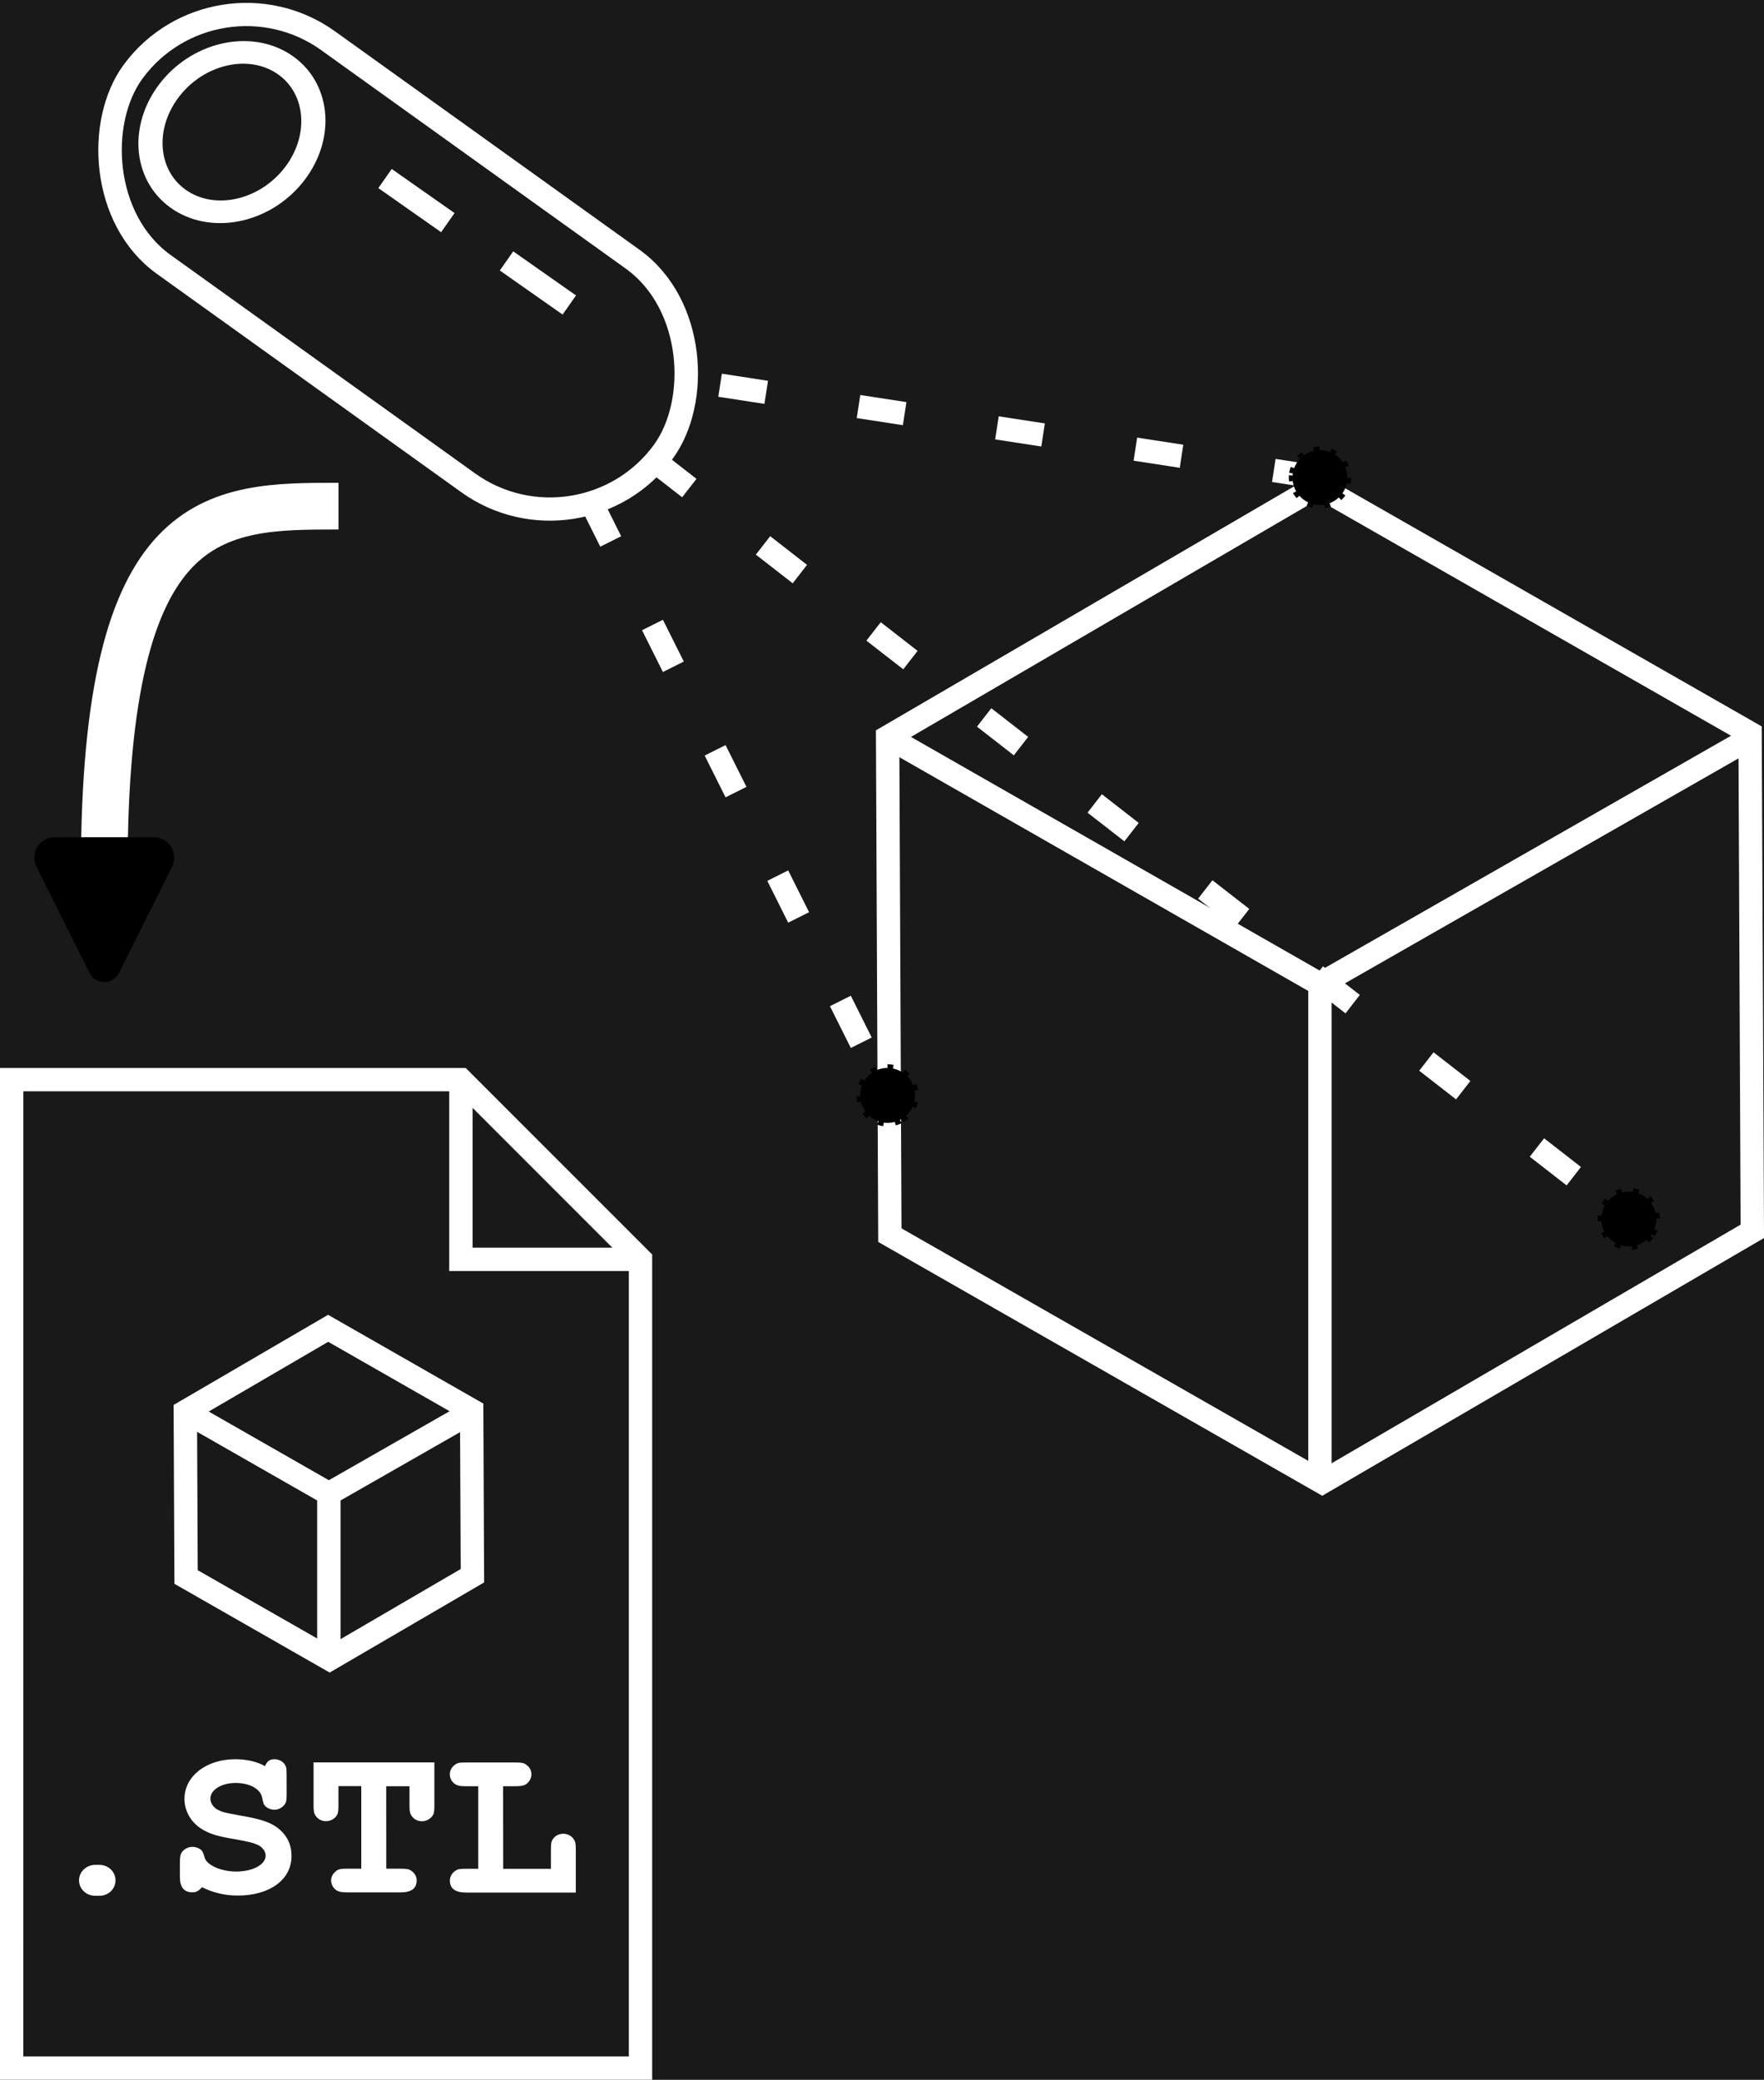
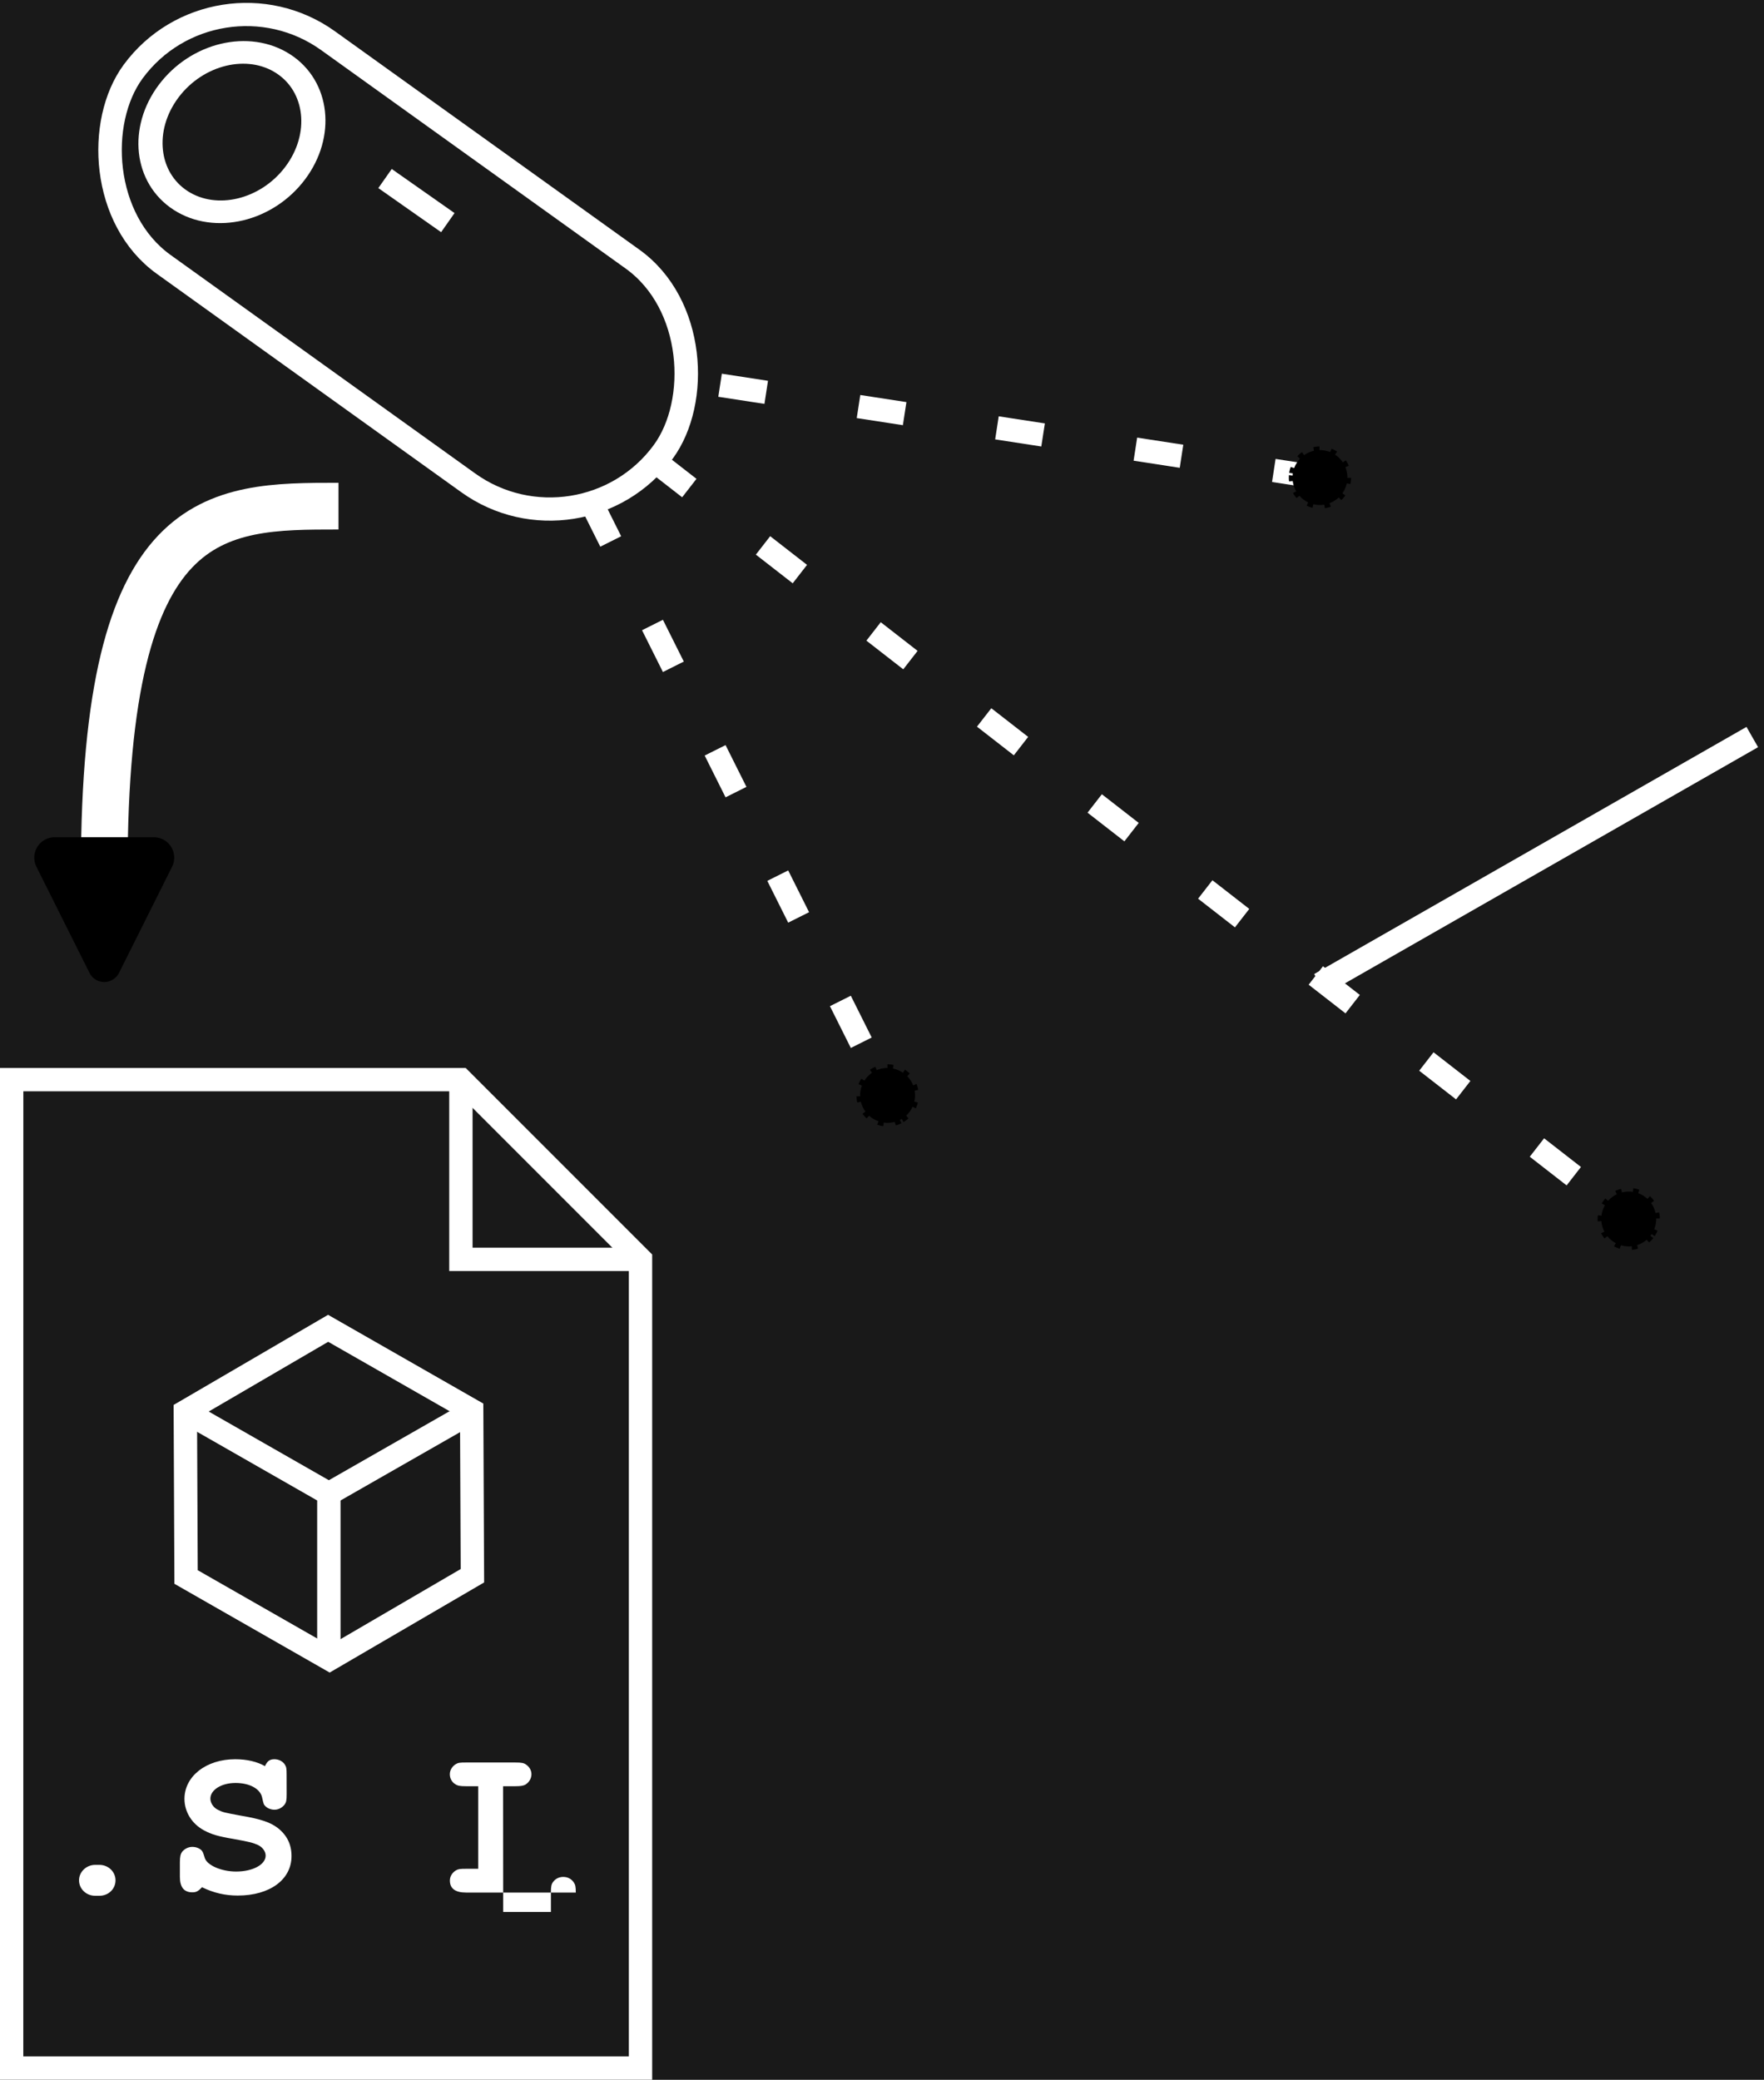
<svg xmlns="http://www.w3.org/2000/svg" xmlns:ns1="http://www.inkscape.org/namespaces/inkscape" xmlns:ns2="http://sodipodi.sourceforge.net/DTD/sodipodi-0.dtd" xmlns:xlink="http://www.w3.org/1999/xlink" width="37.783mm" height="44.535mm" viewBox="0 0 37.783 44.535" version="1.1" id="svg15655" ns1:version="1.2.2 (b0a8486541, 2022-12-01)" ns2:docname="logo2.svg">
  <ns2:namedview id="namedview15657" pagecolor="#ffffff" bordercolor="#000000" borderopacity="1" ns1:pageshadow="0" ns1:pageopacity="0" ns1:pagecheckerboard="true" ns1:document-units="mm" showgrid="false" ns1:zoom="0.9091643" ns1:cx="498.25977" ns1:cy="160.03708" ns1:window-width="2548" ns1:window-height="1404" ns1:window-x="1924" ns1:window-y="28" ns1:window-maximized="1" ns1:current-layer="layer1" fit-margin-top="0" fit-margin-left="0" fit-margin-right="0" fit-margin-bottom="0" ns1:showpageshadow="2" ns1:deskcolor="#d1d1d1" />
  <defs id="defs15652">
    <color-profile name="LG-FULL-HD" xlink:href="../repos/fxdweb/img/.local/share/icc/edid-2e935981dff7367a30f100713a09b5ee.icc" id="color-profile27025" />
    <marker style="overflow:visible" id="marker14607" refX="0" refY="0" orient="auto" ns1:stockid="Dot" markerWidth="2.667" markerHeight="2.667" viewBox="0 0 5.667 5.667" ns1:isstock="true" ns1:collect="always" preserveAspectRatio="xMidYMid">
      <path transform="scale(0.5)" style="fill:context-stroke;fill-rule:evenodd;stroke:context-stroke;stroke-width:1pt" d="M 5,0 C 5,2.76 2.76,5 0,5 -2.76,5 -5,2.76 -5,0 c 0,-2.76 2.3,-5 5,-5 2.76,0 5,2.24 5,5 z" id="path14605" ns2:nodetypes="sssss" />
    </marker>
    <marker style="overflow:visible" id="Dot" refX="0" refY="0" orient="auto" ns1:stockid="Dot" markerWidth="2.667" markerHeight="2.667" viewBox="0 0 5.667 5.667" ns1:isstock="true" ns1:collect="always" preserveAspectRatio="xMidYMid">
      <path transform="scale(0.5)" style="fill:context-stroke;fill-rule:evenodd;stroke:context-stroke;stroke-width:1pt" d="M 5,0 C 5,2.76 2.76,5 0,5 -2.76,5 -5,2.76 -5,0 c 0,-2.76 2.3,-5 5,-5 2.76,0 5,2.24 5,5 z" id="Dot1" ns2:nodetypes="sssss" />
    </marker>
    <marker style="overflow:visible" id="RoundedArrow" refX="0" refY="0" orient="auto-start-reverse" ns1:stockid="RoundedArrow" markerWidth="3.1" markerHeight="2.997" viewBox="0 0 6.135 5.93" ns1:isstock="true" ns1:collect="always" preserveAspectRatio="xMidYMid">
      <path transform="scale(0.7)" d="m -0.211,-4.106 6.422,3.211 a 1,1 90 0 1 0,1.789 L -0.211,4.106 A 1.236,1.236 31.717 0 1 -2,3 v -6 a 1.236,1.236 148.283 0 1 1.789,-1.106 z" style="fill:context-stroke;fill-rule:evenodd;stroke:none" id="path1367" />
    </marker>
  </defs>
  <g ns1:label="Layer 1" ns1:groupmode="layer" id="layer1" transform="translate(-132.39,-148.292)">
    <rect style="display:inline;fill:#191919;fill-opacity:1;stroke:none;stroke-width:0.5;stroke-linecap:round;stroke-linejoin:round;stroke-dashoffset:12.85" id="rect2412" width="283.516" height="250.443" x="8.418" y="-282.86" rx="0.529" ry="0.529" transform="rotate(90)" ns2:insensitive="true" />
    <g id="g17286" transform="translate(-10.67,95.803)">
      <g id="g3819" transform="translate(19.197,-21.687)" style="font-variation-settings:normal;vector-effect:none;fill:none;fill-opacity:1;stroke:#ffffff;stroke-width:0.5;stroke-linecap:butt;stroke-linejoin:miter;stroke-miterlimit:4;stroke-dasharray:none;stroke-dashoffset:0;stroke-opacity:1;-inkscape-stroke:none;stop-color:#000000">
-         <path ns2:type="star" style="font-variation-settings:normal;vector-effect:none;fill:none;fill-opacity:1;stroke:#ffffff;stroke-width:0.5;stroke-linecap:butt;stroke-linejoin:miter;stroke-miterlimit:4;stroke-dasharray:none;stroke-dashoffset:0;stroke-opacity:1;-inkscape-stroke:none;stop-color:#000000;stop-opacity:1" id="path3648" ns1:flatsided="true" ns2:sides="6" ns2:cx="152.13541" ns2:cy="95.25" ns2:r1="10.665696" ns2:r2="9.236762" ns2:arg1="0.51914611" ns2:arg2="1.0427449" ns1:rounded="0" ns1:randomized="0" d="m 161.396,100.542 -9.213,5.374 -9.26,-5.292 -0.048,-10.666 9.213,-5.374 9.26,5.292 z" ns1:transform-center-x="1.9166666e-06" ns1:transform-center-y="-1.2e-06" />
-         <path style="font-variation-settings:normal;vector-effect:none;fill:none;fill-opacity:1;stroke:#ffffff;stroke-width:0.5;stroke-linecap:butt;stroke-linejoin:miter;stroke-miterlimit:4;stroke-dasharray:none;stroke-dashoffset:0;stroke-opacity:1;-inkscape-stroke:none;stop-color:#000000;stop-opacity:1" d="m 142.875,89.958 9.26,5.292 v 10.583" id="path3806" />
        <path style="font-variation-settings:normal;vector-effect:none;fill:none;fill-opacity:1;stroke:#ffffff;stroke-width:0.5;stroke-linecap:butt;stroke-linejoin:miter;stroke-miterlimit:4;stroke-dasharray:none;stroke-dashoffset:0;stroke-opacity:1;-inkscape-stroke:none;stop-color:#000000;stop-opacity:1" d="m 152.135,95.25 9.26,-5.292" id="path3808" />
      </g>
      <path id="path2200" style="font-variation-settings:normal;vector-effect:none;fill:none;fill-opacity:1;stroke:#ffffff;stroke-width:0.5;stroke-linecap:butt;stroke-linejoin:miter;stroke-miterlimit:4;stroke-dasharray:1, 2;stroke-dashoffset:0;stroke-opacity:1;-inkscape-stroke:none;marker-end:url(#marker14607);stop-color:#000000" d="m 157.035,62.326 20.911,16.264" />
      <path id="path14367" style="font-variation-settings:normal;vector-effect:none;fill:none;fill-opacity:1;stroke:#ffffff;stroke-width:0.5;stroke-linecap:butt;stroke-linejoin:miter;stroke-miterlimit:4;stroke-dasharray:1, 2;stroke-dashoffset:0;stroke-opacity:1;-inkscape-stroke:none;marker-start:url(#marker14607);stop-color:#000000" d="M 171.332,62.715 157.781,60.63" />
      <path id="path2190" style="font-variation-settings:normal;vector-effect:none;fill:none;fill-opacity:1;stroke:#ffffff;stroke-width:0.5;stroke-linecap:butt;stroke-linejoin:miter;stroke-miterlimit:4;stroke-dasharray:1, 2;stroke-dashoffset:0;stroke-opacity:1;-inkscape-stroke:none;marker-end:url(#Dot);stop-color:#000000" d="m 155.694,63.189 6.377,12.755" />
      <path style="font-variation-settings:normal;fill:none;fill-opacity:1;stroke:#ffffff;stroke-width:1;stroke-linecap:butt;stroke-linejoin:miter;stroke-miterlimit:4;stroke-dasharray:none;stroke-dashoffset:0;stroke-opacity:1;marker-end:url(#RoundedArrow);stop-color:#000000" d="m 150.31,63.327 c -2.646,0 -5.017,0 -5.017,7.797" id="path2578" ns2:nodetypes="cc" />
      <path style="font-variation-settings:normal;vector-effect:none;fill:none;fill-opacity:1;stroke:#ffffff;stroke-width:0.5;stroke-linecap:butt;stroke-linejoin:miter;stroke-miterlimit:4;stroke-dasharray:none;stroke-dashoffset:0;stroke-opacity:1;-inkscape-stroke:none;stop-color:#000000" d="m 143.31,75.607 h 9.621 l 3.848,3.848 v 17.318 h -13.47 z" id="path2093" />
      <g id="g3819-5" transform="matrix(0.332,0,0,0.332,99.595,52.85)" style="font-variation-settings:normal;vector-effect:none;fill:none;fill-opacity:1;stroke:#ffffff;stroke-width:1.508;stroke-linecap:butt;stroke-linejoin:miter;stroke-miterlimit:4;stroke-dasharray:none;stroke-dashoffset:0;stroke-opacity:1;-inkscape-stroke:none;stop-color:#000000">
        <path ns2:type="star" style="font-variation-settings:normal;vector-effect:none;fill:none;fill-opacity:1;stroke:#ffffff;stroke-width:1.508;stroke-linecap:butt;stroke-linejoin:miter;stroke-miterlimit:4;stroke-dasharray:none;stroke-dashoffset:0;stroke-opacity:1;-inkscape-stroke:none;stop-color:#000000;stop-opacity:1" id="path3648-6" ns1:flatsided="true" ns2:sides="6" ns2:cx="152.13541" ns2:cy="95.25" ns2:r1="10.665696" ns2:r2="9.236762" ns2:arg1="0.51914611" ns2:arg2="1.0427449" ns1:rounded="0" ns1:randomized="0" d="m 161.396,100.542 -9.213,5.374 -9.26,-5.292 -0.048,-10.666 9.213,-5.374 9.26,5.292 z" ns1:transform-center-x="1.9166666e-06" ns1:transform-center-y="-1.2e-06" />
        <path style="font-variation-settings:normal;vector-effect:none;fill:none;fill-opacity:1;stroke:#ffffff;stroke-width:1.508;stroke-linecap:butt;stroke-linejoin:miter;stroke-miterlimit:4;stroke-dasharray:none;stroke-dashoffset:0;stroke-opacity:1;-inkscape-stroke:none;stop-color:#000000;stop-opacity:1" d="m 142.875,89.958 9.26,5.292 v 10.583" id="path3806-2" />
        <path style="font-variation-settings:normal;vector-effect:none;fill:none;fill-opacity:1;stroke:#ffffff;stroke-width:1.508;stroke-linecap:butt;stroke-linejoin:miter;stroke-miterlimit:4;stroke-dasharray:none;stroke-dashoffset:0;stroke-opacity:1;-inkscape-stroke:none;stop-color:#000000;stop-opacity:1" d="m 152.135,95.25 9.26,-5.292" id="path3808-9" />
      </g>
      <path style="font-variation-settings:normal;vector-effect:none;fill:none;fill-opacity:1;stroke:#ffffff;stroke-width:0.5;stroke-linecap:butt;stroke-linejoin:miter;stroke-miterlimit:4;stroke-dasharray:none;stroke-dashoffset:0;stroke-opacity:1;-inkscape-stroke:none;stop-color:#000000" d="m 152.932,75.607 v 3.848 h 3.848" id="path2095" />
      <g aria-label=".STL" id="text3912" style="font-weight:bold;font-size:4.939px;font-family:'Nimbus Mono PS';-inkscape-font-specification:'Nimbus Mono PS Bold';font-variation-settings:normal;vector-effect:none;fill:#ffffff;fill-opacity:1;stroke:none;stroke-width:0.5;stroke-linecap:butt;stroke-linejoin:miter;stroke-miterlimit:4;stroke-dasharray:none;stroke-dashoffset:0;stroke-opacity:1;-inkscape-stroke:none;stop-color:#000000" transform="translate(15.937,7.499)">
        <path d="m 129.251,85.584 c 0.193,0 0.346,-0.143 0.346,-0.331 0,-0.183 -0.153,-0.331 -0.346,-0.331 h -0.089 c -0.188,0 -0.346,0.148 -0.346,0.331 0,0.183 0.153,0.331 0.346,0.331 z" id="path4059" style="font-variation-settings:normal;vector-effect:none;fill:#ffffff;fill-opacity:1;stroke:none;stroke-width:0.5;stroke-linecap:butt;stroke-linejoin:miter;stroke-miterlimit:4;stroke-dasharray:none;stroke-dashoffset:0;stroke-opacity:1;-inkscape-stroke:none;stop-color:#000000;stop-opacity:1" />
        <path d="m 133.262,82.991 c 0,-0.128 -0.005,-0.163 -0.035,-0.212 -0.044,-0.074 -0.133,-0.119 -0.227,-0.119 -0.099,0 -0.153,0.04 -0.202,0.148 -0.163,-0.094 -0.385,-0.148 -0.637,-0.148 -0.622,0 -1.087,0.365 -1.087,0.849 0,0.277 0.158,0.533 0.415,0.672 0.163,0.089 0.316,0.133 0.647,0.188 0.326,0.059 0.405,0.079 0.514,0.128 0.099,0.049 0.163,0.138 0.163,0.227 0,0.193 -0.277,0.341 -0.632,0.341 -0.316,0 -0.622,-0.133 -0.672,-0.291 -0.04,-0.128 -0.04,-0.128 -0.074,-0.168 -0.049,-0.044 -0.119,-0.069 -0.193,-0.069 -0.084,0 -0.163,0.04 -0.217,0.104 -0.035,0.049 -0.049,0.104 -0.049,0.227 v 0.311 c 0,0.222 0.089,0.331 0.267,0.331 0.084,0 0.128,-0.025 0.207,-0.109 0.252,0.123 0.499,0.178 0.766,0.178 0.686,0 1.151,-0.341 1.151,-0.845 0,-0.252 -0.099,-0.449 -0.296,-0.603 -0.158,-0.119 -0.351,-0.188 -0.785,-0.262 -0.375,-0.069 -0.39,-0.074 -0.489,-0.123 -0.099,-0.044 -0.168,-0.148 -0.168,-0.242 0,-0.188 0.237,-0.336 0.538,-0.336 0.301,0 0.524,0.123 0.568,0.301 0.035,0.158 0.035,0.158 0.074,0.198 0.044,0.044 0.119,0.074 0.193,0.074 0.084,0 0.158,-0.04 0.212,-0.104 0.04,-0.054 0.049,-0.094 0.049,-0.227 z" id="path4061" style="font-variation-settings:normal;vector-effect:none;fill:#ffffff;fill-opacity:1;stroke:none;stroke-width:0.5;stroke-linecap:butt;stroke-linejoin:miter;stroke-miterlimit:4;stroke-dasharray:none;stroke-dashoffset:0;stroke-opacity:1;-inkscape-stroke:none;stop-color:#000000;stop-opacity:1" />
-         <path d="m 135.395,83.238 h 0.499 v 0.415 c 0,0.119 0.01,0.168 0.04,0.212 0.049,0.079 0.133,0.123 0.227,0.123 0.084,0 0.163,-0.04 0.217,-0.104 0.04,-0.054 0.049,-0.094 0.049,-0.232 v -0.924 h -2.588 v 0.924 c 0,0.119 0.01,0.168 0.04,0.212 0.049,0.079 0.138,0.123 0.227,0.123 0.084,0 0.163,-0.04 0.217,-0.104 0.04,-0.054 0.049,-0.094 0.049,-0.232 v -0.415 h 0.489 v 1.768 h -0.301 c -0.128,0 -0.168,0.005 -0.217,0.035 -0.079,0.049 -0.128,0.133 -0.128,0.217 0,0.079 0.044,0.163 0.109,0.207 0.049,0.035 0.123,0.049 0.237,0.049 h 1.141 c 0.227,0 0.346,-0.084 0.346,-0.257 0,-0.079 -0.04,-0.153 -0.109,-0.202 -0.054,-0.04 -0.104,-0.049 -0.237,-0.049 h -0.306 z" id="path4063" style="font-variation-settings:normal;vector-effect:none;fill:#ffffff;fill-opacity:1;stroke:none;stroke-width:0.5;stroke-linecap:butt;stroke-linejoin:miter;stroke-miterlimit:4;stroke-dasharray:none;stroke-dashoffset:0;stroke-opacity:1;-inkscape-stroke:none;stop-color:#000000;stop-opacity:1" />
-         <path d="m 137.899,83.238 h 0.262 c 0.114,0 0.173,-0.01 0.217,-0.035 0.079,-0.049 0.128,-0.133 0.128,-0.222 0,-0.079 -0.04,-0.153 -0.109,-0.202 -0.054,-0.04 -0.099,-0.049 -0.237,-0.049 h -1.057 c -0.133,0 -0.168,0.005 -0.217,0.035 -0.079,0.049 -0.128,0.128 -0.128,0.217 0,0.084 0.04,0.163 0.109,0.207 0.054,0.04 0.109,0.049 0.237,0.049 h 0.262 v 1.768 h -0.262 c -0.128,0 -0.168,0.005 -0.217,0.035 -0.079,0.049 -0.128,0.128 -0.128,0.217 0,0.173 0.119,0.257 0.346,0.257 h 2.351 v -0.924 c 0,-0.123 -0.01,-0.168 -0.04,-0.212 -0.049,-0.079 -0.133,-0.123 -0.227,-0.123 -0.089,0 -0.163,0.035 -0.217,0.104 -0.04,0.054 -0.049,0.099 -0.049,0.232 v 0.415 h -1.022 z" id="path4065" style="font-variation-settings:normal;vector-effect:none;fill:#ffffff;fill-opacity:1;stroke:none;stroke-width:0.5;stroke-linecap:butt;stroke-linejoin:miter;stroke-miterlimit:4;stroke-dasharray:none;stroke-dashoffset:0;stroke-opacity:1;-inkscape-stroke:none;stop-color:#000000;stop-opacity:1" />
+         <path d="m 137.899,83.238 h 0.262 c 0.114,0 0.173,-0.01 0.217,-0.035 0.079,-0.049 0.128,-0.133 0.128,-0.222 0,-0.079 -0.04,-0.153 -0.109,-0.202 -0.054,-0.04 -0.099,-0.049 -0.237,-0.049 h -1.057 c -0.133,0 -0.168,0.005 -0.217,0.035 -0.079,0.049 -0.128,0.128 -0.128,0.217 0,0.084 0.04,0.163 0.109,0.207 0.054,0.04 0.109,0.049 0.237,0.049 h 0.262 v 1.768 h -0.262 c -0.128,0 -0.168,0.005 -0.217,0.035 -0.079,0.049 -0.128,0.128 -0.128,0.217 0,0.173 0.119,0.257 0.346,0.257 h 2.351 c 0,-0.123 -0.01,-0.168 -0.04,-0.212 -0.049,-0.079 -0.133,-0.123 -0.227,-0.123 -0.089,0 -0.163,0.035 -0.217,0.104 -0.04,0.054 -0.049,0.099 -0.049,0.232 v 0.415 h -1.022 z" id="path4065" style="font-variation-settings:normal;vector-effect:none;fill:#ffffff;fill-opacity:1;stroke:none;stroke-width:0.5;stroke-linecap:butt;stroke-linejoin:miter;stroke-miterlimit:4;stroke-dasharray:none;stroke-dashoffset:0;stroke-opacity:1;-inkscape-stroke:none;stop-color:#000000;stop-opacity:1" />
      </g>
      <rect style="font-variation-settings:normal;vector-effect:none;fill:none;fill-opacity:1;stroke:#ffffff;stroke-width:0.5;stroke-linecap:butt;stroke-linejoin:miter;stroke-miterlimit:4;stroke-dasharray:none;stroke-dashoffset:0;stroke-opacity:1;-inkscape-stroke:none;stop-color:#000000" id="rect2306" width="13.966" height="5.944" x="149.524" y="-44.1" ry="2.972" transform="matrix(0.813,0.583,-0.592,0.806,0,0)" rx="2.972" />
-       <path style="font-variation-settings:normal;vector-effect:none;fill:none;fill-opacity:1;stroke:#ffffff;stroke-width:0.5;stroke-linecap:butt;stroke-linejoin:miter;stroke-miterlimit:4;stroke-dasharray:none;stroke-dashoffset:0;stroke-opacity:1;-inkscape-stroke:none;stop-color:#000000" d="m 153.909,58.076 1.345,0.944" id="path12449" />
      <path style="font-variation-settings:normal;vector-effect:none;fill:none;fill-opacity:1;stroke:#ffffff;stroke-width:0.5;stroke-linecap:butt;stroke-linejoin:miter;stroke-miterlimit:4;stroke-dasharray:none;stroke-dashoffset:0;stroke-opacity:1;-inkscape-stroke:none;stop-color:#000000" d="m 151.307,56.312 1.345,0.944" id="path12449-4" />
      <ellipse style="font-variation-settings:normal;vector-effect:none;fill:none;fill-opacity:1;stroke:#ffffff;stroke-width:0.501;stroke-linecap:butt;stroke-linejoin:miter;stroke-miterlimit:4;stroke-dasharray:none;stroke-dashoffset:0;stroke-opacity:1;-inkscape-stroke:none;stop-color:#000000" id="path12633" transform="matrix(0.6,-0.8,0.84,0.543,0,0)" ry="1.614" rx="1.83" cy="151.947" cx="33.987" />
    </g>
  </g>
</svg>